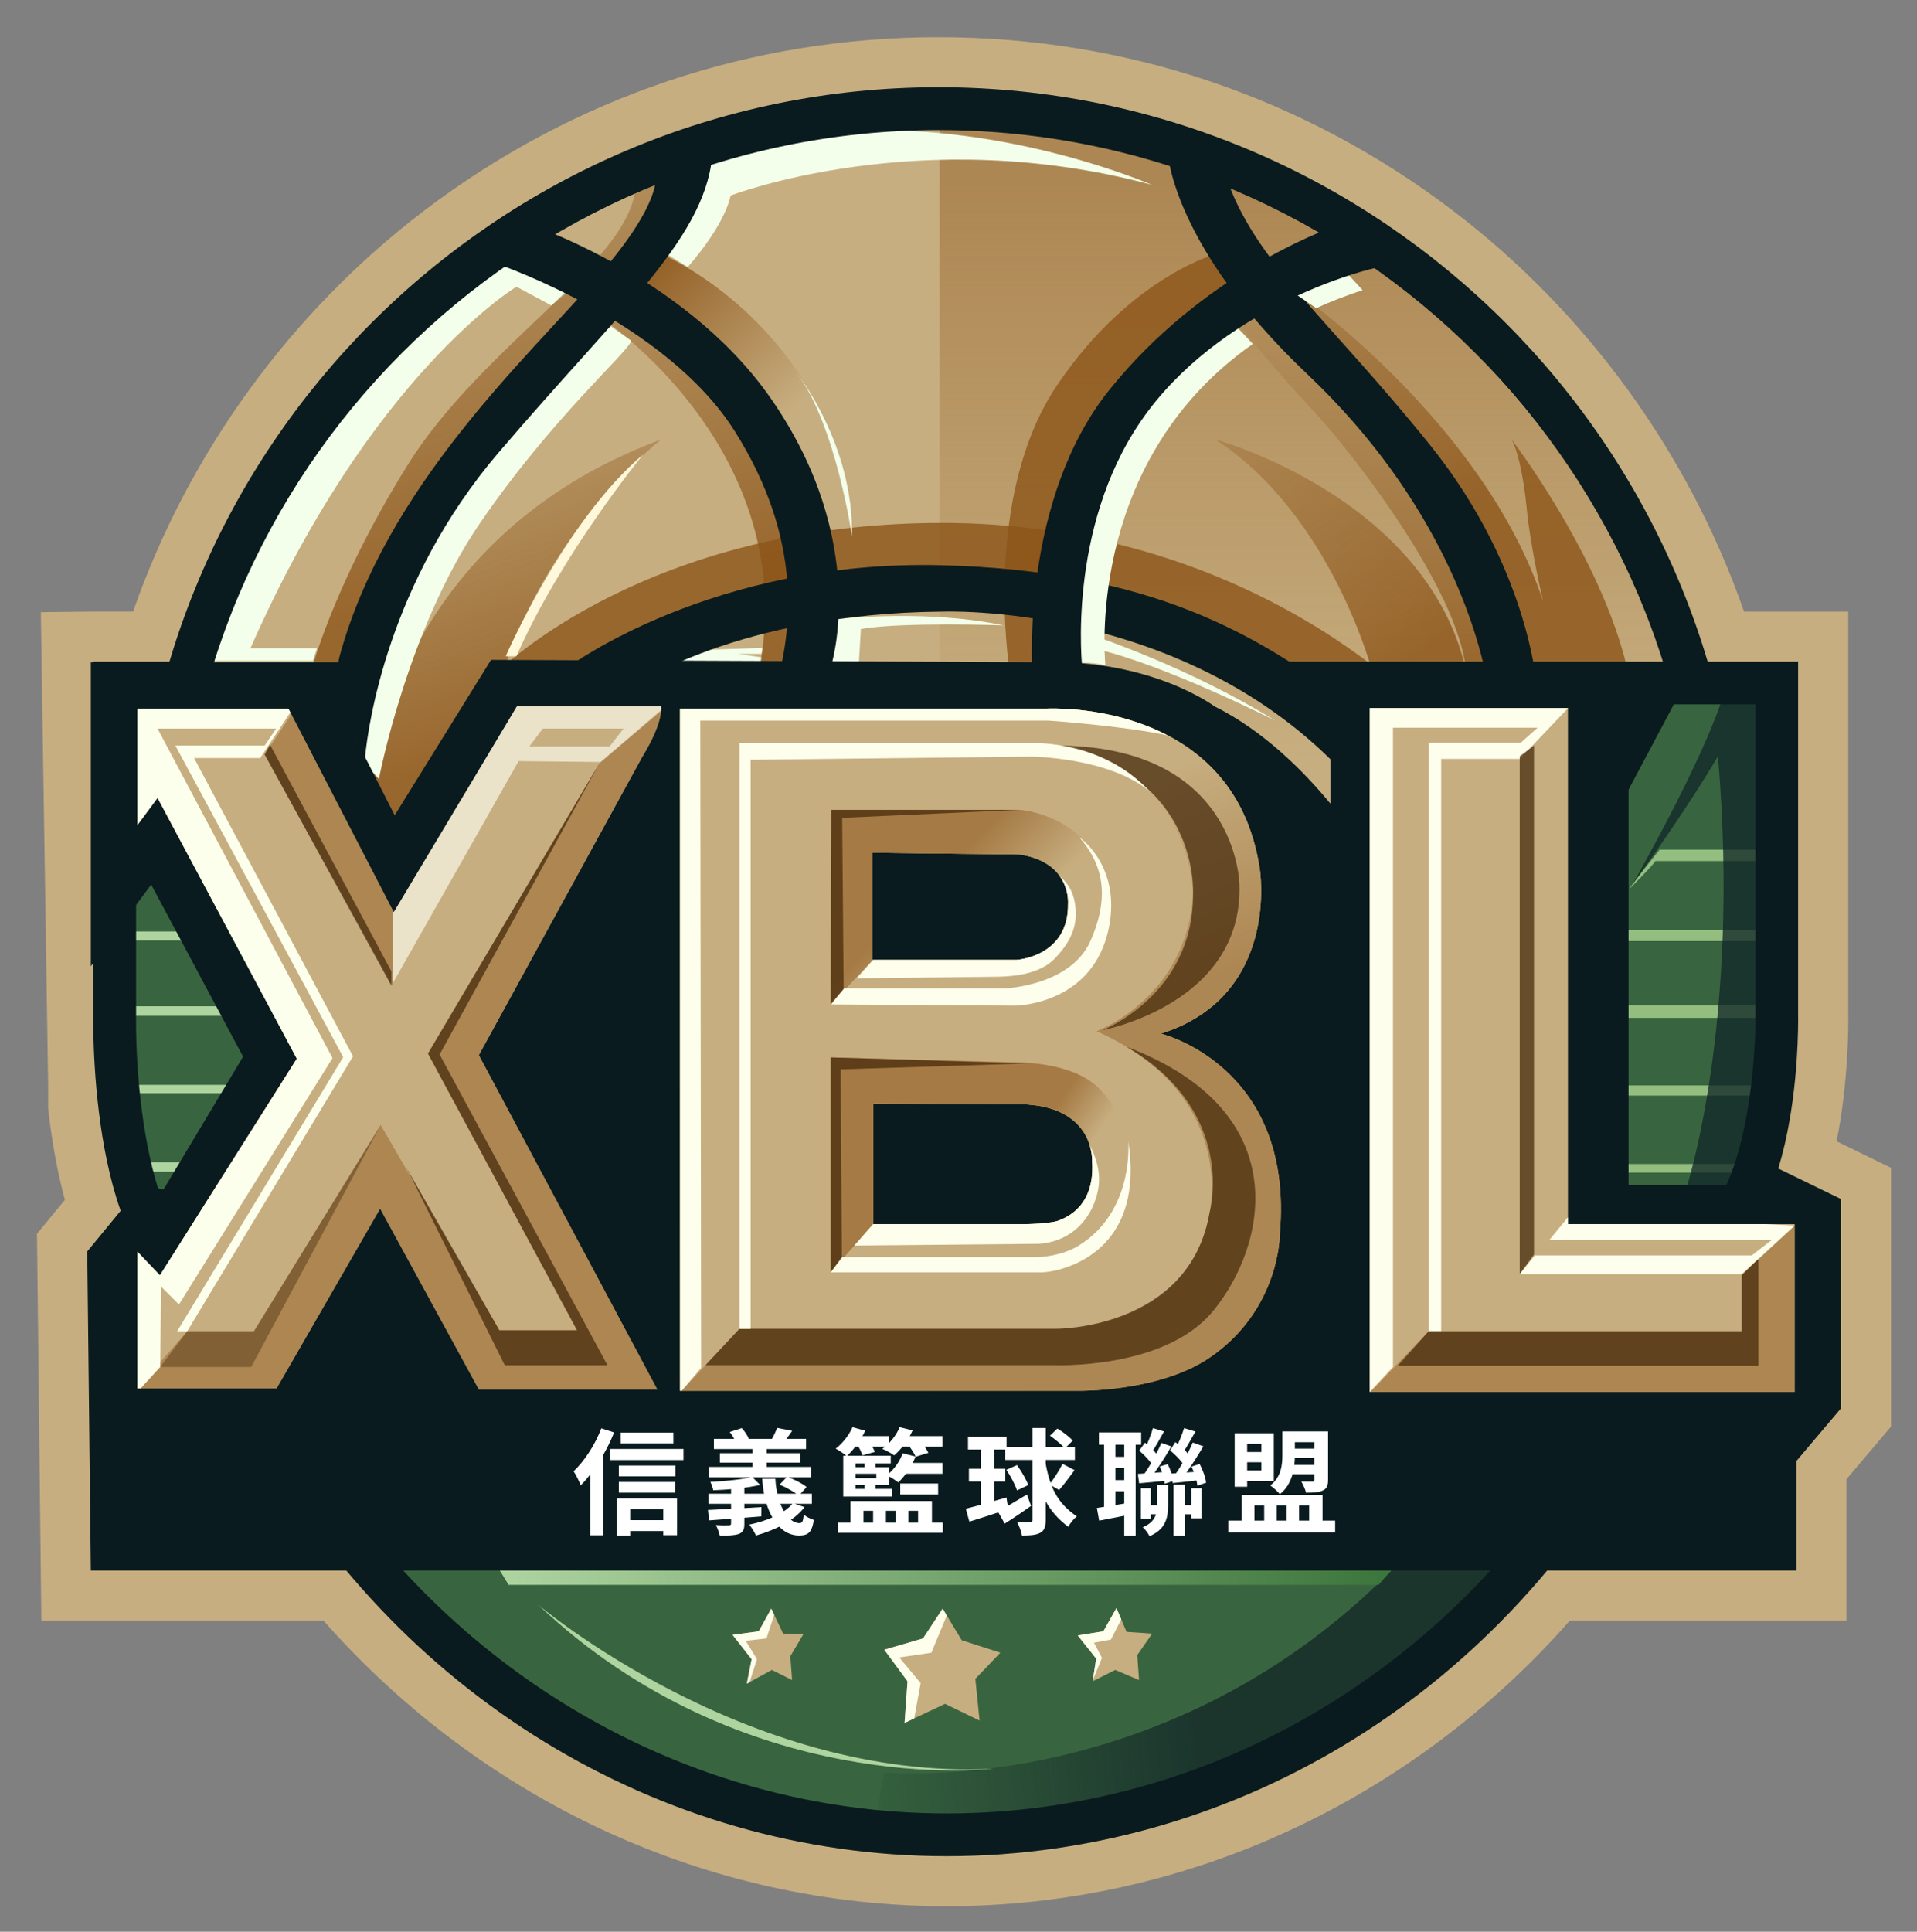
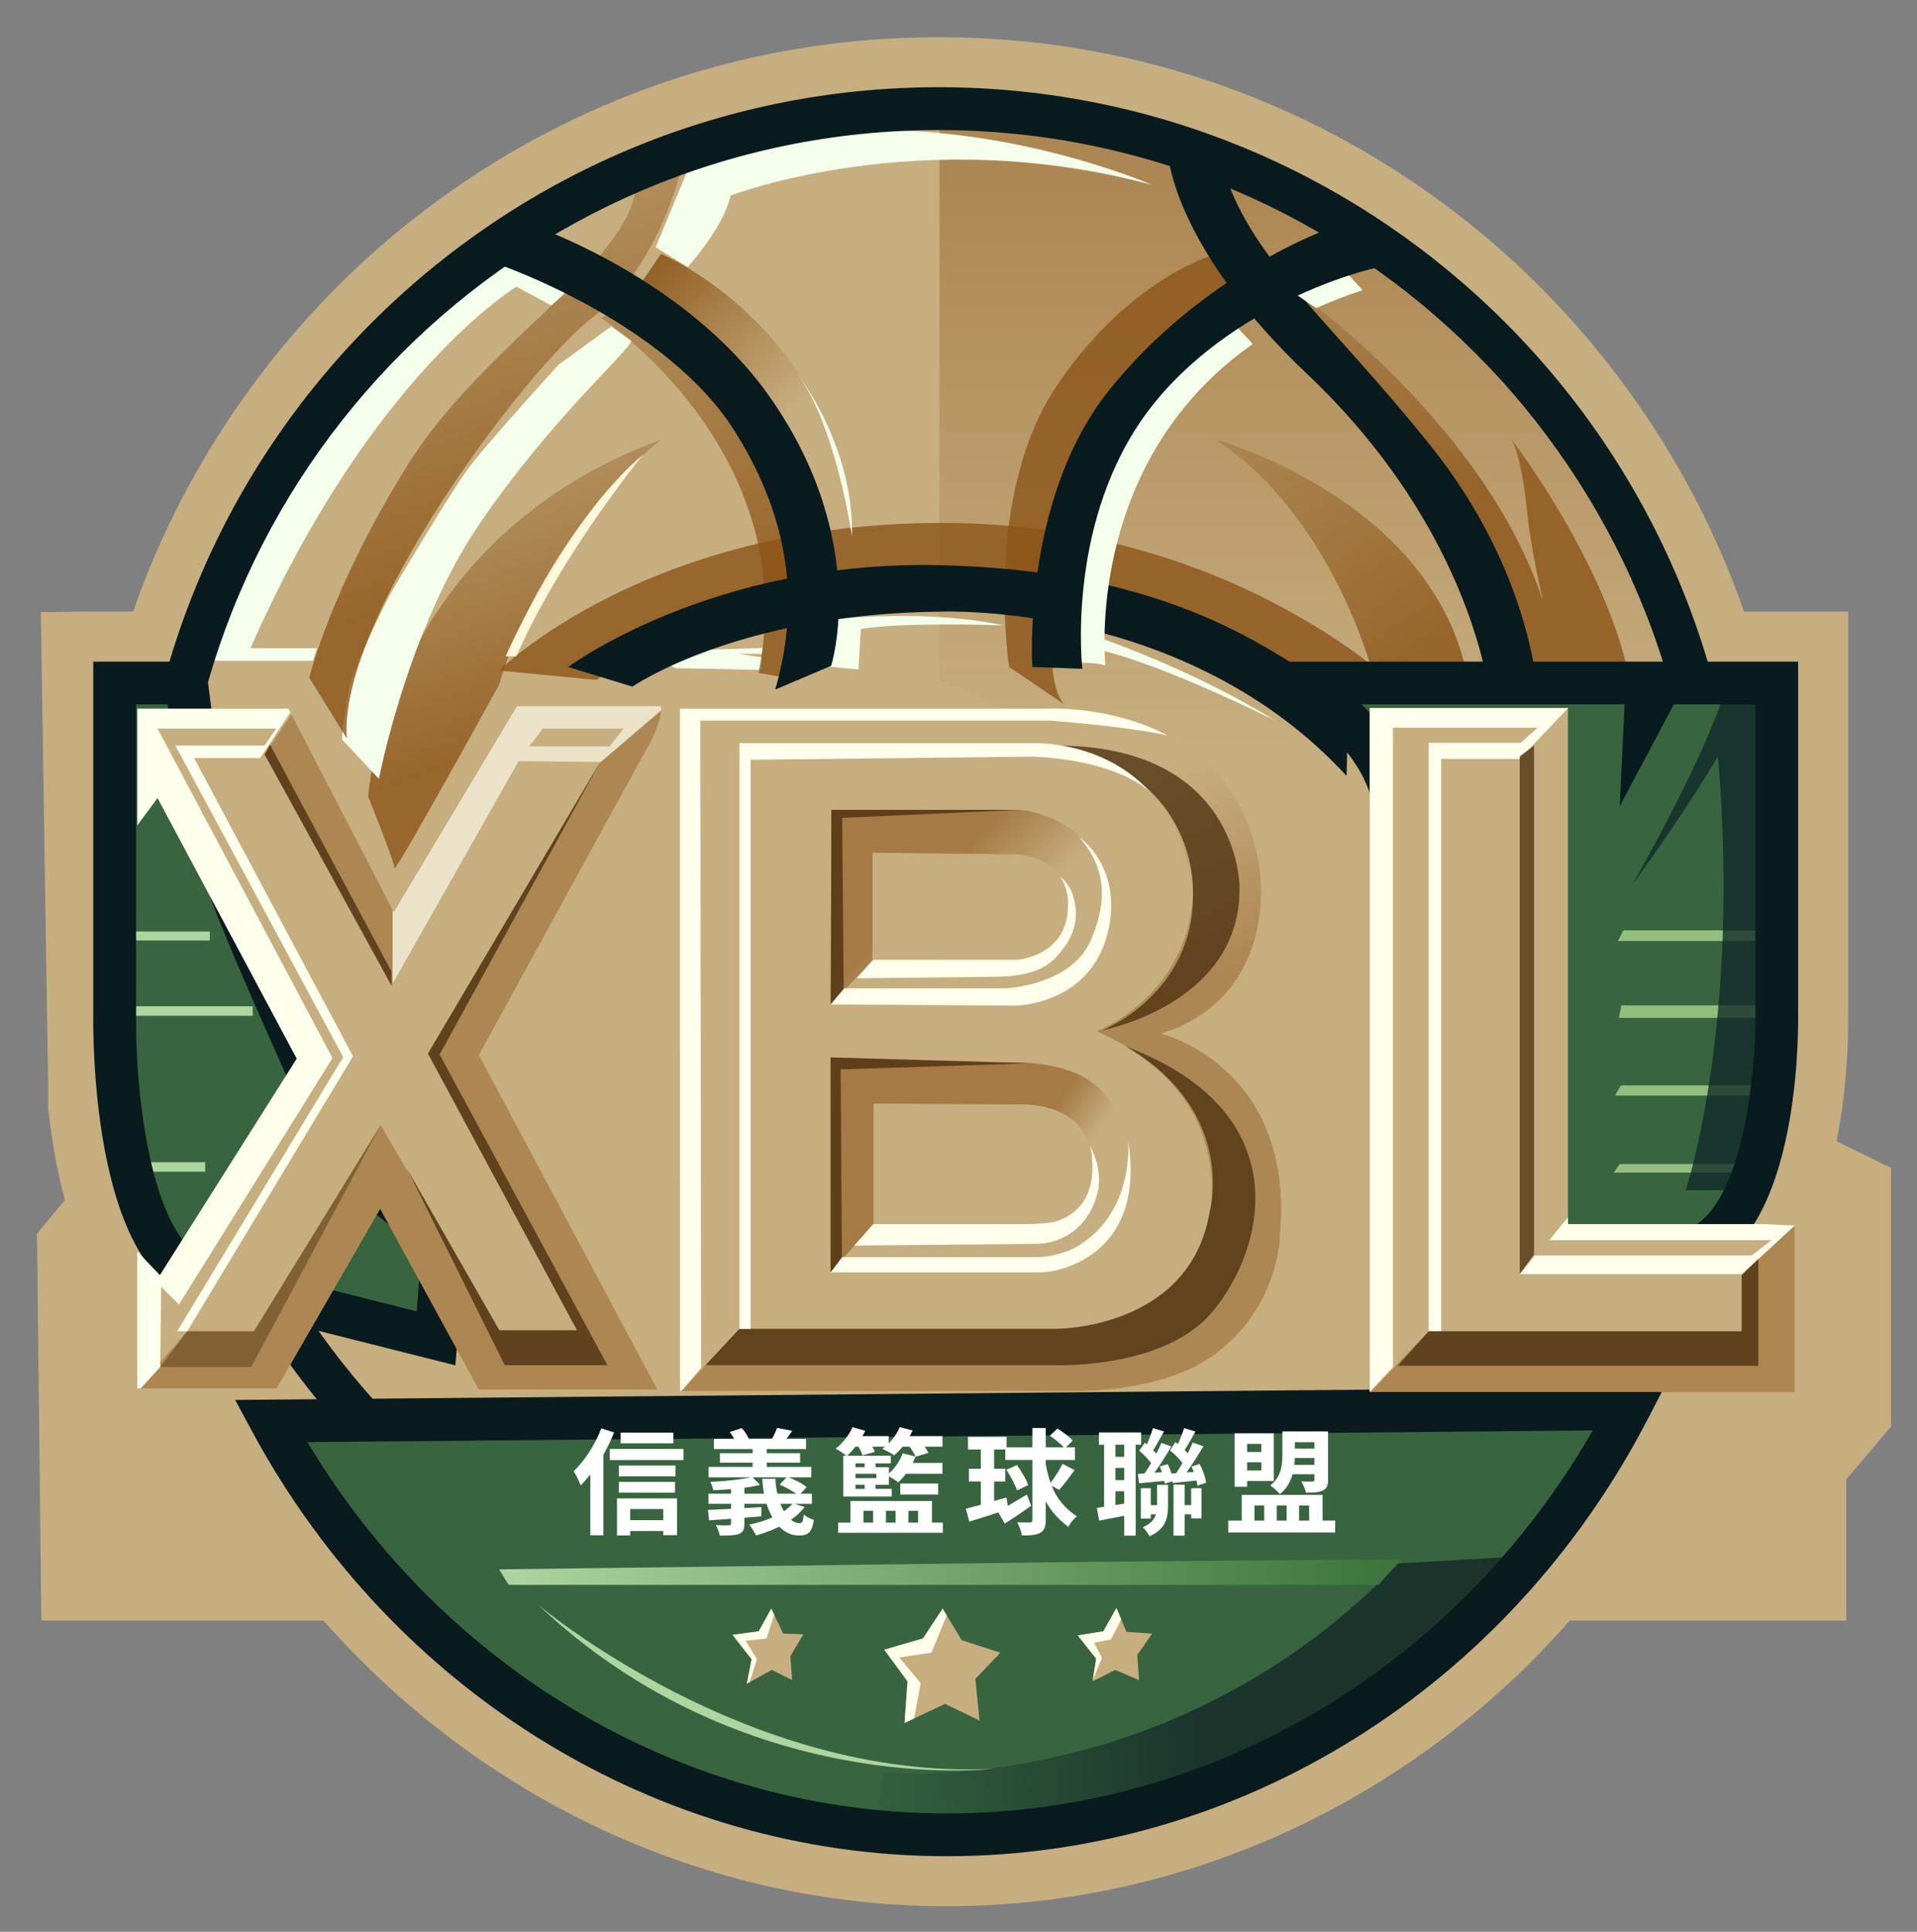
<svg xmlns="http://www.w3.org/2000/svg" width="268" height="270" viewBox="0 0 268 270" fill="none">
  <rect x="0" y="0" width="268" height="270" fill="#808080" stroke="none" />
  <path d="M256.759 159.518C258.406 151.222 258.416 143.464 258.386 141.587V85.49H243.82C236.122 63.386 221.786 43.608 203.037 29.382C182.201 13.558 157.362 5.201 131.215 5.201C105.068 5.201 80.228 13.558 59.393 29.372C40.643 43.598 26.307 63.376 18.61 85.48H13.029L6.04 85.559H5.711L6.729 151.5V154.876C7.178 158.909 7.897 163.402 9.075 167.705L5.172 172.447L5.781 226.498H45.206C67.649 251.916 99.227 266.433 132.333 266.433C165.498 266.433 197.077 251.926 219.48 226.498H258.126V206.76L264.366 199.393V163.232L256.759 159.518Z" fill="#C7AE80" />
  <path d="M131.215 233.986C191.525 233.986 240.415 185.006 240.415 124.585C240.415 64.165 191.525 15.185 131.215 15.185C70.905 15.185 22.014 64.165 22.014 124.585C22.014 185.006 70.905 233.986 131.215 233.986Z" fill="#C7AE80" />
  <path d="M98.648 90.811L106.635 90.561L106.465 91.39H103.221L106.545 91.889L106.465 93.636L94.405 93.387L92.658 92.388" fill="#F3FFEB" />
  <path opacity="0.43" d="M131.344 95.054V15.185C131.344 15.185 161.295 10.862 190.248 34.483C219.2 58.105 230.182 82.075 231.51 86.728C232.838 91.39 234.505 95.713 234.505 95.713C234.505 95.713 193.902 103.031 192.903 103.031C191.905 103.031 186.913 124.995 186.913 124.995L155.295 105.357" fill="url(#paint0_linear_3007_460)" />
  <path d="M73.439 36.191L67.948 37.069C67.948 37.069 50.098 46.304 39.874 62.907C29.651 79.509 30.021 92.358 30.021 92.358H43.748L44.307 90.611H35.013C51.865 52.294 72.201 40.074 72.201 40.074L77.073 42.69L79.689 40.573L73.439 36.191Z" fill="#F3FFEB" />
  <path d="M115.031 86.738C115.031 86.738 128.339 84.911 140.32 87.406C140.32 87.406 126.343 86.907 120.352 87.906L120.023 93.566L114.702 93.067" fill="#F3FFEB" />
  <path d="M96.152 37.319C96.152 37.319 101.144 31.828 102.142 27.335C102.142 27.335 128.599 17.102 161.046 25.838C161.046 25.838 140.829 17.022 118.615 18.35L99.646 20.846L97.15 21.345L91.659 34.573L96.152 37.319Z" fill="#F3FFEB" />
  <path d="M92.408 35.482C92.408 35.482 125.684 49.129 119.694 92.718L115.371 94.385C115.371 94.385 112.705 63.436 103.72 55.449C94.734 47.462 88.075 41.811 88.075 41.811" fill="url(#paint1_linear_3007_460)" />
  <path opacity="0.79" d="M84.082 44.467C84.082 44.467 112.366 63.106 106.046 94.056L111.707 95.054C111.707 95.054 117.697 77.752 107.384 63.775C97.071 49.798 88.085 41.811 88.085 41.811" fill="url(#paint2_linear_3007_460)" />
  <path opacity="0.79" d="M92.408 61.439C92.408 61.439 76.105 74.088 69.775 95.713C69.775 95.713 55.13 122.339 55.13 121.341C55.13 120.342 51.466 111.357 51.466 111.357C51.466 111.357 53.802 75.746 92.408 61.439Z" fill="url(#paint3_linear_3007_460)" />
  <path d="M52.973 108.861C52.973 108.861 56.967 87.896 67.12 73.09C77.273 58.284 87.756 49.299 88.255 47.632L85.43 45.635L78.112 50.956C78.112 50.956 67.459 62.607 65.133 65.932C62.807 69.256 56.148 80.238 54.65 82.904C53.153 85.57 49.159 94.215 48.83 96.052C48.5 97.889 47.831 101.543 47.831 103.37" fill="#F3FFEB" />
  <path opacity="0.79" d="M43.239 94.724C43.239 94.724 46.234 82.245 56.967 65.023C67.699 47.801 88.914 36.32 88.914 25.338L95.403 23.092C95.403 23.092 92.159 37.319 82.924 44.307C73.689 51.296 47.233 86.488 48.48 103.211" fill="url(#paint4_linear_3007_460)" />
-   <path opacity="0.79" d="M173.026 45.056C173.026 45.056 176.271 49.549 183.259 57.036C190.248 64.524 204.973 84.242 204.973 94.725L209.466 94.225C209.466 94.225 210.714 84.741 200.231 68.767C189.748 52.793 180.763 47.302 179.266 44.557C177.768 41.811 177.019 40.314 177.019 40.314" fill="url(#paint5_linear_3007_460)" />
  <path d="M131.215 236.981C69.356 236.981 19.029 186.564 19.029 124.585C19.029 62.607 69.356 12.19 131.215 12.19C193.073 12.19 243.4 62.607 243.4 124.585C243.4 186.564 193.073 236.981 131.215 236.981ZM131.215 18.18C72.651 18.18 25.009 65.912 25.009 124.595C25.009 183.279 72.651 231.011 131.215 231.011C189.778 231.011 237.42 183.279 237.42 124.595C237.42 65.912 189.778 18.18 131.215 18.18Z" fill="#091B1E" />
  <path opacity="0.79" d="M191.905 94.055C191.905 94.055 186.244 72.092 169.941 61.439C169.941 61.439 199.223 69.426 204.884 93.387L189.908 94.385" fill="url(#paint6_linear_3007_460)" />
  <path opacity="0.79" d="M181.262 40.813C181.262 40.813 207.469 59.033 215.706 83.992C215.706 83.992 213.959 76.504 213.46 71.263C212.96 66.022 211.962 62.278 211.213 61.279C211.213 61.279 223.693 77.503 227.437 93.227L212.711 95.473C212.711 95.473 206.97 69.266 179.016 42.81" fill="url(#paint7_linear_3007_460)" />
  <path opacity="0.79" d="M141.078 93.227C141.078 93.227 137.335 69.266 147.817 53.792C158.3 38.317 170.53 35.322 170.53 35.322L175.771 41.562C175.771 41.562 156.054 51.795 150.064 73.26C144.074 94.725 148.816 98.468 148.816 98.468" fill="url(#paint8_linear_3007_460)" />
  <path opacity="0.79" d="M69.775 93.726C69.775 93.726 90.412 73.09 131.674 73.09C172.936 73.09 196.567 97.051 196.567 97.051L189.908 105.367C189.908 105.367 169.611 82.405 134.329 81.736C99.057 81.067 83.413 95.044 83.413 95.044" fill="url(#paint9_linear_3007_460)" />
  <path d="M248.402 141.647V95.473H181.761C181.761 95.473 192.244 101.463 194.74 111.197C197.236 120.931 202.727 177.339 202.727 177.339L203.476 187.073L235.174 175.093C248.901 172.846 248.402 141.647 248.402 141.647Z" fill="#38653F" />
-   <path d="M245.906 118.765H232.009C232.009 118.765 228.265 123.427 227.766 124.256C227.766 124.256 229.683 122.429 231.181 120.682L231.43 120.352H247.574L245.906 118.765Z" fill="#94BE80" />
  <path d="M226.688 140.519L226.308 142.266H246.525V140.519H226.688Z" fill="#94BE80" />
  <path d="M226.937 130.036L226.189 131.534H247.025V130.036H226.937Z" fill="#94BE80" />
  <path d="M226.438 162.693H244.738L243.53 163.901H225.6" fill="#94BE80" />
  <path d="M226.598 151.711L225.769 153.129H246.316V151.711H226.598Z" fill="#94BE80" />
  <path opacity="0.78" d="M228.185 123.677C228.185 123.677 237.919 106.705 240.914 97.22L246.905 96.222L247.404 151.381L243.161 166.357H235.673C235.673 166.357 243.41 143.145 240.166 105.706C240.166 105.706 236.172 112.695 228.185 123.677Z" fill="#132828" />
  <path d="M200.79 191.276L199.732 177.558C199.682 177.059 194.241 121.331 191.825 111.936C189.668 103.53 180.354 98.119 180.264 98.069L170.48 92.478H251.377V141.647C251.427 145.032 251.457 175.053 235.952 177.988L200.79 191.276ZM190.357 98.458C193.312 101.413 196.358 105.467 197.635 110.449C200.161 120.292 205.483 174.733 205.702 177.039L206.151 182.85L234.395 172.177L234.685 172.127C243.79 170.64 245.517 149.105 245.407 141.677V98.448H190.357V98.458Z" fill="#091B1E" />
  <path d="M45.825 156.174C41.512 146.09 36.8 136.186 32.796 125.963C28.843 115.9 27.405 106.186 26.067 95.463H16.034V141.637C16.034 141.637 15.535 176.83 29.262 179.076L60.96 187.063L61.709 177.329C61.709 177.329 61.868 175.662 62.158 172.846C55.13 168.763 48.73 162.952 45.825 156.174Z" fill="#38653F" />
  <path d="M29.342 130.196H17.032V131.454H29.342V130.196Z" fill="#AED4A0" />
  <path d="M35.332 140.649H17.531V141.977H35.332V140.649Z" fill="#AED4A0" />
-   <path d="M33.505 151.631H18.36V152.799H33.505V151.631Z" fill="#AED4A0" />
  <path d="M28.683 162.443H19.528V163.771H28.683V162.443Z" fill="#AED4A0" />
  <path d="M63.666 190.837L28.643 182.011C12.959 179.256 12.989 145.451 13.039 141.598V92.478H28.713L29.042 95.104C30.35 105.597 31.738 115.081 35.582 124.875C38.127 131.354 41.013 137.844 43.808 144.123C45.386 147.678 47.023 151.351 48.59 155.005C50.976 160.576 56.328 165.997 63.675 170.27L65.343 171.239L65.153 173.156C64.874 175.961 64.714 177.628 64.714 177.628L63.666 190.837ZM19.029 98.458V141.637C18.859 154.287 21.615 174.793 29.751 176.121L30.001 176.171L58.254 183.289L58.734 177.099C58.734 177.049 58.834 176.101 58.993 174.424C51.386 169.651 45.775 163.631 43.079 157.342C41.532 153.728 39.904 150.074 38.337 146.539C35.522 140.2 32.606 133.651 30.011 127.041C26.247 117.447 24.709 108.322 23.432 98.448H19.029V98.458Z" fill="#091B1E" />
  <path d="M37.858 198.624C56.487 233.157 91.819 256.459 132.333 256.459C173.525 256.459 209.356 232.378 227.726 196.897L37.858 198.624Z" fill="#38653F" />
  <path opacity="0.78" d="M123.607 247.723C123.607 247.723 163.542 251.717 195.489 218.521L212.461 217.523L209.716 221.516C209.716 221.516 170.281 266.692 122.11 255.96" fill="url(#paint10_linear_3007_460)" />
  <path d="M69.775 219.35L71.103 221.516H192.734C192.734 221.516 195.559 218.192 196.058 218.022C196.557 217.852 147.967 218.351 147.967 218.351" fill="url(#paint11_linear_3007_460)" />
  <path d="M132.343 259.444C92.209 259.444 55 236.681 35.232 200.042L32.876 195.669L232.688 193.852L230.402 198.264C210.854 236.002 173.275 259.444 132.343 259.444ZM42.979 201.569C62.228 233.706 96.032 253.464 132.343 253.464C169.422 253.464 203.596 233.077 222.674 199.932L42.979 201.569Z" fill="#091B1E" />
-   <path d="M247.813 162.943L247.144 165.608H227.676V93.477H185.995V112.326C182.151 107.663 176.59 102.122 169.771 98.718C169.771 98.718 161.155 92.229 146.16 92.558L68.647 92.229L55.179 113.953L51.036 105.816C51.465 101.434 54.221 81.386 69.686 63.276C87.157 42.81 99.137 32.826 99.636 20.846L91.65 24.34C91.65 24.34 92.838 28.054 83.663 38.567C73.429 50.297 53.961 68.018 47.472 91.729L47.292 92.558H44.297H12.699V135.048L21.135 123.637L33.984 147.688L22.852 166.267L19.857 165.598L12.2 174.913L12.699 219.51H251.138V204.205L257.377 196.837V167.595L247.813 162.943ZM49.718 103.211L49.708 103.141L49.758 103.29L49.718 103.211Z" fill="#091B1E" />
  <path d="M19.189 115.351V99.047H40.324L55.05 127.501L72.271 98.718H92.408C92.408 98.718 92.907 100.715 89.743 105.876L66.95 147.478L91.909 194.231H66.95L53.143 168.943L38.666 194.071H19.198V174.933L22.363 178.257L41.502 147.977L22.034 111.537L19.189 115.351Z" fill="#C7AE80" />
  <path d="M162.294 144.473C179.096 139.152 176.101 121.341 176.101 121.341C172.437 97.55 146.32 99.047 146.32 99.047H95.064V194.391H150.802C150.802 194.391 161.974 194.571 169.023 189.818C179.006 183.079 178.926 172.427 178.926 172.427C180.923 148.965 162.294 144.473 162.294 144.473ZM121.98 119.184L142.576 119.434C149.814 120.552 149.315 126.303 149.315 126.303C149.435 133.79 142.077 134.17 142.077 134.17H121.98V119.184ZM148.307 170.47C147.178 171.089 143.195 171.099 143.195 171.099H122.1V154.247L143.564 154.367C153.049 154.986 152.669 162.234 152.669 162.234C153.049 167.425 150.463 169.582 148.307 170.47Z" fill="url(#paint12_linear_3007_460)" />
  <path d="M162.294 144.473C179.096 139.152 176.101 121.341 176.101 121.341C172.437 97.55 146.32 99.047 146.32 99.047H95.064V194.391H150.802C150.802 194.391 161.974 194.571 169.023 189.818C179.006 183.079 178.926 172.427 178.926 172.427C180.923 148.965 162.294 144.473 162.294 144.473ZM121.98 119.184L142.576 119.434C149.814 120.552 149.315 126.303 149.315 126.303C149.435 133.79 142.077 134.17 142.077 134.17H121.98V119.184ZM148.307 170.47C147.178 171.089 143.195 171.099 143.195 171.099H122.1V154.247L143.564 154.367C153.049 154.986 152.669 162.234 152.669 162.234C153.049 167.425 150.463 169.582 148.307 170.47Z" fill="#C7AE80" />
  <path d="M219.2 171.099V98.968H191.496V194.561H250.898V171.099H219.2Z" fill="#C7AE80" />
  <path opacity="0.43" d="M54.88 127.501V127.181L40.743 99.856L36.999 105.457L54.88 137.774V127.501Z" fill="#8B5317" />
  <path d="M69.775 36.979C69.775 36.979 93.067 44.966 102.721 60.271C112.375 75.576 110.708 88.225 108.382 96.382L116.199 93.057C116.199 93.057 121.74 75.716 107.713 55.619C95.403 37.978 72.601 30.829 72.601 30.829" fill="#091B1E" />
  <path opacity="0.43" d="M53.133 168.933L66.94 194.221H91.899L66.94 147.468L89.733 105.866C91.849 102.412 92.328 100.375 92.408 99.407L83.782 106.695L59.822 147.248L80.668 185.935H69.815L53.223 157.242L35.502 186.074H26.187L19.198 194.061H38.666L53.133 168.933Z" fill="#8B5317" />
-   <path opacity="0.43" d="M162.293 144.473C179.096 139.152 176.101 121.341 176.101 121.341C176.001 120.672 175.871 120.033 175.731 119.414C175.691 119.234 175.652 119.055 175.612 118.875C175.502 118.406 175.382 117.946 175.242 117.497C175.192 117.347 175.152 117.188 175.112 117.038C174.943 116.479 174.753 115.93 174.553 115.41C174.503 115.271 174.434 115.131 174.384 114.991C174.224 114.602 174.064 114.222 173.894 113.853C173.805 113.673 173.725 113.484 173.635 113.304C173.465 112.955 173.285 112.625 173.106 112.296C173.026 112.156 172.956 112.006 172.866 111.866C172.626 111.457 172.377 111.058 172.117 110.668C171.988 110.469 171.848 110.279 171.708 110.079C171.558 109.87 171.408 109.67 171.259 109.47C171.099 109.261 170.949 109.061 170.79 108.861C170.66 108.702 170.53 108.552 170.4 108.402C170.061 108.003 169.701 107.623 169.342 107.264C169.252 107.174 169.162 107.074 169.072 106.984C168.843 106.755 168.603 106.545 168.363 106.325C168.294 106.266 168.234 106.206 168.164 106.146C167.345 105.437 166.497 104.788 165.628 104.209C165.628 104.209 165.618 104.209 165.618 104.199C157.501 102.432 149.055 104.448 149.055 104.448C166.527 107.943 166.776 124.835 166.776 124.835C166.027 139.481 153.298 144.133 153.298 144.133C173.016 152.869 169.102 169.422 169.102 169.422C166.437 185.475 148.806 185.725 148.806 185.725H103.38L95.293 194.381H150.802C150.802 194.381 161.974 194.561 169.022 189.808C179.006 183.069 178.926 172.417 178.926 172.417C180.923 148.965 162.293 144.473 162.293 144.473Z" fill="url(#paint13_linear_3007_460)" />
+   <path opacity="0.43" d="M162.293 144.473C179.096 139.152 176.101 121.341 176.101 121.341C176.001 120.672 175.871 120.033 175.731 119.414C175.691 119.234 175.652 119.055 175.612 118.875C175.502 118.406 175.382 117.946 175.242 117.497C175.192 117.347 175.152 117.188 175.112 117.038C174.943 116.479 174.753 115.93 174.553 115.41C174.503 115.271 174.434 115.131 174.384 114.991C174.224 114.602 174.064 114.222 173.894 113.853C173.805 113.673 173.725 113.484 173.635 113.304C173.465 112.955 173.285 112.625 173.106 112.296C173.026 112.156 172.956 112.006 172.866 111.866C172.626 111.457 172.377 111.058 172.117 110.668C171.988 110.469 171.848 110.279 171.708 110.079C171.558 109.87 171.408 109.67 171.259 109.47C171.099 109.261 170.949 109.061 170.79 108.861C170.66 108.702 170.53 108.552 170.4 108.402C170.061 108.003 169.701 107.623 169.342 107.264C169.252 107.174 169.162 107.074 169.072 106.984C168.843 106.755 168.603 106.545 168.363 106.325C168.294 106.266 168.234 106.206 168.164 106.146C167.345 105.437 166.497 104.788 165.628 104.209C165.628 104.209 165.618 104.209 165.618 104.199C157.501 102.432 149.055 104.448 149.055 104.448C166.527 107.943 166.776 124.835 166.776 124.835C166.027 139.481 153.298 144.133 153.298 144.133C173.016 152.869 169.102 169.422 169.102 169.422C166.437 185.475 148.806 185.725 148.806 185.725H103.38L95.293 194.381H150.802C150.802 194.381 161.974 194.561 169.022 189.808C179.006 183.069 178.926 172.417 178.926 172.417C180.923 148.965 162.293 144.473 162.293 144.473" fill="url(#paint13_linear_3007_460)" />
  <path d="M188.501 98.219C175.772 88.734 161.046 79.749 131.594 79C99.607 78.192 79.43 93.227 79.43 93.227L88.415 95.972C88.415 95.972 103.141 85.739 131.594 85.49C131.594 85.49 165.788 83.992 188.251 108.452" fill="#091B1E" />
  <g opacity="0.73">
    <path opacity="0.56" d="M53.223 157.242L35.502 186.074H26.177L22.403 191.066H35.122L53.223 157.242Z" fill="#45290B" />
  </g>
  <path opacity="0.73" d="M56.837 163.232L69.815 185.945H80.677L59.832 147.258L83.792 106.705L61.459 147.388L84.921 190.817H70.564L56.837 163.232Z" fill="#45290B" />
  <path opacity="0.73" d="M36.999 105.457L54.72 137.774V135.777L37.748 104.079L36.999 105.457Z" fill="#45290B" />
  <path opacity="0.73" d="M147.318 104.209C167.785 108.033 166.786 124.845 166.786 124.845C166.956 138.992 154.137 143.984 154.137 143.984C154.137 143.984 173.775 140.32 173.275 123.687C173.275 123.677 173.106 104.039 147.318 104.209Z" fill="#45290B" />
  <path opacity="0.73" d="M157.462 146.3C173.106 155.455 169.112 169.432 169.112 169.432C166.287 185.905 147.478 185.735 147.478 185.735H103.38L98.638 190.807H147.308C147.308 190.807 162.713 191.496 169.522 183.319C177.019 174.344 181.512 155.375 157.462 146.3Z" fill="#45290B" />
  <path d="M40.593 99.567L40.324 99.047H19.189V115.351L22.024 111.527L41.492 147.967L22.353 178.247L19.189 174.923V194.061H19.668L22.403 191.066L22.523 179.835L25.019 182.331L46.484 147.887L22.024 101.833H38.617L36.999 104.209H24.52L47.981 147.757L24.769 186.074H26.177L49.349 147.638L27.135 105.956H36.37L40.593 99.567Z" fill="#FDFFED" />
  <path opacity="0.65" d="M72.271 98.718L55.05 127.501L54.88 127.181V137.484L72.501 106.385L83.962 106.505L92.428 99.237C92.448 98.878 92.408 98.708 92.408 98.708H72.271V98.718ZM85.23 104.329H73.999L75.875 101.833H87.167L85.23 104.329Z" fill="#FEFFF0" />
  <path d="M160.626 110.529C154.057 103.46 144.483 103.87 144.483 103.87H103.38V185.735H104.938V106.196L144.253 105.756C144.253 105.766 154.806 105.826 160.626 110.529Z" fill="#FEFEED" />
  <path d="M97.899 100.715H146.569C146.569 100.715 157.042 101.453 163.222 102.781C155.115 98.548 146.32 99.047 146.32 99.047H95.064V194.391H95.304L98.019 191.186L97.899 100.715Z" fill="#FEFEED" />
  <path opacity="0.57" d="M121.98 119.184L142.576 119.434C149.814 120.552 149.315 126.303 149.315 126.303C149.335 127.79 149.065 128.978 148.616 129.957C149.904 130.416 151.162 130.955 152.39 131.564C154.596 128.11 154.676 123.058 154.676 123.058C152.06 113.823 142.576 113.194 142.576 113.194H116.199V140.399L122.02 134.16H121.98V119.184Z" fill="url(#paint14_linear_3007_460)" />
  <path d="M150.892 117.018C150.892 117.018 156.693 120.971 155.055 129.497C152.939 140.519 141.907 140.559 141.907 140.559L116.199 140.389L117.986 138.143H140.579C140.579 138.143 149.684 137.764 152.44 131.534C155.195 125.304 154.217 120.842 150.892 117.018Z" fill="#FEFEED" />
  <path d="M147.648 133.78C149.155 132.123 151.062 129.637 150.184 125.793C149.824 124.226 149.115 123.328 148.147 122.449C149.475 124.316 149.315 126.293 149.315 126.293C149.435 133.78 142.077 134.16 142.077 134.16H122.07L119.783 136.736L138.832 136.526C143.075 136.526 145.901 135.697 147.648 133.78Z" fill="#FEFEED" />
  <path opacity="0.57" d="M157.302 166.437C158.969 162.274 157.472 155.784 153.478 151.961C149.485 148.137 141.168 148.466 141.168 148.466L116.129 147.797V177.828L122.12 171.089V154.247L143.584 154.367C153.069 154.986 152.689 162.234 152.689 162.234C152.889 165.079 152.2 167.006 151.192 168.324C154.277 168.284 156.753 167.795 157.302 166.437Z" fill="url(#paint15_linear_3007_460)" />
  <path d="M152.36 160.097C152.729 161.305 152.679 162.234 152.679 162.234C153.049 167.425 150.463 169.582 148.306 170.47C147.178 171.089 143.195 171.099 143.195 171.099H122.099V171.059L119.434 174.094L145.311 173.845C150.183 173.465 152.919 169.851 153.548 166.107C153.957 163.661 153.049 161.395 152.36 160.097Z" fill="#FEFEED" />
  <path d="M150.812 174.094C158.68 169.222 157.721 159.448 157.721 159.448C159.698 172.038 152.629 176.151 148.257 177.399C146.39 177.938 145.072 177.838 145.072 177.838H116.119L117.697 175.722H145.072C145.072 175.712 148.317 175.652 150.812 174.094Z" fill="#FEFEED" />
  <path d="M194.74 101.713H214.957L212.581 103.83H199.732V186.075H201.479V106.076H212.461L219.2 98.998V98.968H191.496V194.561L194.74 191.066V101.713Z" fill="#FEFEED" />
  <path opacity="0.73" d="M212.461 105.706V178.088L214.458 175.342V104.209L212.461 105.706Z" fill="#45290B" />
  <path opacity="0.43" d="M250.898 194.561V171.299L243.49 178.247V186.075H199.732L191.595 194.561H250.898Z" fill="#8B5317" />
  <g opacity="0.73">
    <path d="M245.816 175.921L243.49 178.247V186.074H199.732L195.409 190.897H245.816V175.921Z" fill="#45290B" />
  </g>
  <path d="M219.2 171.099V170.141L216.574 173.345H247.653L244.908 175.462H214.578L212.461 178.088H243.49L250.898 171.299L246.815 171.099H219.2Z" fill="#FEFEED" />
  <path opacity="0.73" d="M142.576 113.194H116.239L116.119 140.31L117.946 138.233L117.737 114.312L142.576 113.194Z" fill="#45290B" />
  <path opacity="0.73" d="M116.119 147.797V177.838L117.697 175.751L117.527 149.465L143.654 148.636L116.119 147.797Z" fill="#45290B" />
  <path d="M70.694 91.729C70.694 91.729 78.93 72.761 89.912 63.526C89.912 63.526 78.431 77.503 72.191 91.729" fill="#FFF8DB" />
  <path d="M119.114 75.007C119.114 75.007 116.868 59.362 111.377 52.124C111.377 52.124 119.364 62.108 119.114 75.007Z" fill="#F3FFEB" />
  <path d="M163.292 21.595C163.292 21.595 164.041 34.573 182.76 52.294C201.479 70.015 206.97 88.734 208.218 96.971H214.957C214.957 96.971 214.208 79.999 199.982 62.278C185.755 44.557 175.272 36.57 171.279 24.34" fill="#091B1E" />
  <path d="M175.142 48.081C173.785 46.633 172.307 45.046 171.049 43.698C164.839 47.512 158.36 53.492 154.556 62.777C147.697 79.539 148.686 89.024 149.544 92.578C150.383 92.608 151.222 92.648 152.06 92.658C152.959 92.668 153.777 92.798 154.536 93.017C154.297 90.392 152.51 63.915 175.142 48.081Z" fill="#F3FFEB" />
  <path d="M184.008 43.069C186.034 42.151 188.191 41.312 190.497 40.553L187.502 37.309C187.502 37.309 183.938 37.838 179.046 39.735C180.384 40.613 182.241 41.841 184.008 43.069Z" fill="#F3FFEB" />
  <path d="M185.505 32.077C185.505 32.077 168.034 38.317 155.055 54.541C142.795 69.865 144.323 93.227 144.323 93.227L151.312 93.477C151.312 93.477 149.065 74.009 159.548 58.783C170.031 43.559 190.497 36.82 197.735 36.57" fill="#091B1E" />
  <path d="M178.267 100.715C178.267 100.715 162.793 92.897 153.308 90.731L153.478 89.064C153.468 89.064 166.447 93.387 178.267 100.715Z" fill="#F3FFEB" />
  <path d="M227.187 96.971L226.438 112.695L234.924 96.721L227.187 96.971Z" fill="#091B1E" />
  <path d="M75.186 224.262C75.186 224.262 104.389 248.971 138.832 247.224C138.832 247.224 103.889 251.467 75.186 224.262Z" fill="#AED4A0" />
  <path d="M102.412 228.505L106.076 228.006L107.823 224.841L109.49 228.335L112.316 228.415L110.489 231.5L110.738 234.824L107.903 233.407L104.409 235.324L105.077 231.909L102.412 228.505Z" fill="#C7AE80" />
  <path d="M123.627 230.581L126.872 234.994L126.462 240.815L132.113 238.149L136.945 240.485L136.356 234.655L139.85 231.001L134.449 229.254L131.784 224.841L129.038 229.004L123.627 230.581Z" fill="#C7AE80" />
  <path d="M150.673 228.585L153.248 231.829L152.749 234.994L155.914 233.407L159.239 234.824L158.989 231.33L161.066 228.335L157.491 228.086L156.074 224.761L154.247 228.006L150.673 228.585Z" fill="#C7AE80" />
  <path d="M108.232 225.709L107.823 224.841L106.076 228.006L102.412 228.505L105.077 231.909L104.409 235.324L104.788 235.124L105.826 231.909L104.249 229.333L107.154 229.004L108.232 225.709Z" fill="#FEFEED" />
  <path d="M132.363 225.799L131.784 224.841L129.038 229.004L123.627 230.581L126.872 234.994L126.462 240.815L127.81 240.176L128.709 235.244L125.714 231.66L130.206 231.001L132.363 225.799Z" fill="#FEFEED" />
  <path d="M152.769 234.864L154.057 231.72L152.939 229.603L155.305 229.164L156.753 226.338L156.094 224.791L156.044 224.821L154.247 228.006L150.673 228.585L153.248 231.829L152.769 234.864Z" fill="#FEFEED" />
  <path d="M180.16 200.073H184.496V201.577H180.16V200.073ZM180.176 202.473H184.512V203.785H180.176V202.473ZM180.032 204.745H184.512V206.057H180.032V204.745ZM179.28 200.073H181.024V203.353C181.024 205.145 180.704 207.449 178.928 208.841C178.672 208.505 177.968 207.865 177.584 207.625C179.136 206.425 179.28 204.729 179.28 203.321V200.073ZM183.76 200.073H185.664V206.825C185.664 207.641 185.488 208.073 184.928 208.329C184.368 208.601 183.6 208.633 182.592 208.633C182.48 208.153 182.16 207.465 181.92 207.065C182.544 207.097 183.264 207.081 183.472 207.081C183.696 207.065 183.76 207.017 183.76 206.809V200.073ZM173.456 202.953H176.928V204.377H173.456V202.953ZM172.608 200.329H174.352V207.801H172.608V200.329ZM173.456 200.329H178.08V207.001H173.456V205.529H176.336V201.817H173.456V200.329ZM171.712 212.537H186.656V214.201H171.712V212.537ZM173.6 208.937H184.896V213.385H183.024V210.425H181.616V213.385H179.872V210.425H178.496V213.385H176.736V210.425H175.376V213.385H173.6V208.937Z" fill="white" />
  <path d="M153.632 200.217H159.536V201.929H153.632V200.217ZM155.36 203.625H158.176V205.177H155.36V203.625ZM160 210.377H162.4V211.657H160V210.377ZM165.008 210.377H167.44V211.657H165.008V210.377ZM155.36 206.873H158.176V208.441H155.36V206.873ZM154.352 201.129H155.936V211.161H154.352V201.129ZM157.168 201.113H158.768V214.633H157.168V201.113ZM164.064 207.513H165.616V214.633H164.064V207.513ZM159.488 208.009H160.88V212.249H159.488V208.009ZM166.528 208.009H167.968V212.217H166.528V208.009ZM153.344 210.761C154.544 210.601 156.256 210.313 157.936 210.025L158.08 211.673C156.56 211.977 154.976 212.297 153.664 212.537L153.344 210.761ZM161.76 207.529H163.296V210.377C163.296 212.169 162.96 213.753 160.704 214.713C160.528 214.345 160.08 213.721 159.76 213.465C161.52 212.713 161.76 211.593 161.76 210.345V207.529ZM159.072 206.009C160.128 205.945 161.584 205.833 163.104 205.721L163.12 206.953C161.744 207.081 160.384 207.225 159.248 207.321L159.072 206.009ZM159.264 202.761L160.064 201.641C160.784 202.233 161.648 203.049 162 203.657L161.184 204.889C160.832 204.265 160 203.369 159.264 202.761ZM162.128 204.969L163.248 204.649C163.632 205.385 163.952 206.361 164 207.001L162.816 207.385C162.784 206.745 162.496 205.737 162.128 204.969ZM161.184 199.609L162.736 200.073C162.16 201.081 161.52 202.265 161.024 202.985L160.016 202.585C160.432 201.769 160.928 200.489 161.184 199.609ZM162.368 201.673L163.76 202.169C162.864 203.689 161.696 205.545 160.768 206.665L159.792 206.249C160.704 205.033 161.76 203.081 162.368 201.673ZM163.712 205.961C164.784 205.897 166.24 205.785 167.744 205.673L167.776 206.873C166.416 207.033 165.072 207.177 163.952 207.289L163.712 205.961ZM163.568 202.729L164.32 201.561C165.104 202.137 165.984 202.953 166.352 203.577L165.536 204.857C165.184 204.217 164.336 203.321 163.568 202.729ZM166.576 204.985L167.712 204.617C168.16 205.449 168.544 206.537 168.608 207.241L167.392 207.657C167.328 206.953 166.992 205.849 166.576 204.985ZM165.536 199.609L167.12 200.089C166.544 201.113 165.904 202.281 165.392 203.017L164.304 202.585C164.752 201.769 165.264 200.505 165.536 199.609ZM166.752 201.625L168.24 202.153C167.328 203.657 166.176 205.513 165.232 206.649L164.224 206.185C165.12 204.985 166.16 203.017 166.752 201.625Z" fill="white" />
  <path d="M135.328 200.825H140.72V202.601H135.328V200.825ZM140.544 202.297H150.272V204.057H140.544V202.297ZM135.456 205.289H140.544V207.065H135.456V205.289ZM135.024 210.873C136.448 210.521 138.64 209.897 140.704 209.305L140.96 210.921C139.088 211.561 137.088 212.201 135.52 212.681L135.024 210.873ZM144.336 199.593H146.192V212.457C146.192 213.401 146 213.913 145.44 214.233C144.88 214.553 144.064 214.617 142.864 214.617C142.8 214.105 142.48 213.273 142.208 212.777C142.992 212.809 143.744 212.793 144 212.793C144.24 212.793 144.336 212.713 144.336 212.457V199.593ZM139.488 211.241C140.512 210.729 142.08 209.785 143.568 208.889L144.144 210.473C142.944 211.337 141.584 212.249 140.464 212.953L139.488 211.241ZM140.688 205.433L142.176 204.777C142.784 205.625 143.488 206.793 143.744 207.577L142.176 208.313C141.936 207.545 141.296 206.329 140.688 205.433ZM148.544 204.601L150.224 205.481C149.504 206.473 148.704 207.545 148.064 208.249L146.704 207.481C147.312 206.729 148.096 205.513 148.544 204.601ZM146.784 200.665L147.824 199.673C148.576 200.121 149.52 200.841 149.968 201.353L148.864 202.457C148.432 201.929 147.52 201.177 146.784 200.665ZM137.12 201.561H138.976V210.873L137.12 211.161V201.561ZM146.128 204.249C146.752 207.929 147.84 210.105 150.544 211.945C150.096 212.297 149.584 212.905 149.36 213.417C146.384 211.161 145.248 208.617 144.544 204.537L146.128 204.249Z" fill="white" />
  <path d="M117.888 208.104H124.672V209.176H117.888V208.104ZM117.168 212.824H131.808V214.232H117.168V212.824ZM125.856 207.352H131.152V208.888H125.856V207.352ZM126.192 203.128L128 203.576C127.456 204.984 126.512 206.328 125.584 207.192C125.2 206.888 124.416 206.408 123.968 206.2C124.944 205.464 125.776 204.312 126.192 203.128ZM117.888 203.464H124.528V204.536H119.6V208.712H117.888V203.464ZM118.944 205.064H124.272V207.528H118.944V206.6H122.512V205.992H118.944V205.064ZM120.88 203.8H122.4V205.528H120.88V203.8ZM120.88 206.968H122.4V208.712H120.88V206.968ZM126.464 204.472H131.76V205.992H125.696L126.464 204.472ZM118.896 209.8H130.288V213.336H128.352V211.16H126.992V213.336H125.2V211.16H123.856V213.336H122.064V211.16H120.72V213.336H118.896V209.8ZM119.2 200.728H124.24V202.2H119.2V200.728ZM125.616 200.728H131.76V202.2H125.616V200.728ZM119.184 199.48L120.96 199.976C120.336 201.32 119.312 202.664 118.384 203.528C118.032 203.208 117.264 202.712 116.832 202.472C117.792 201.752 118.688 200.6 119.184 199.48ZM125.776 199.48L127.584 199.928C126.992 201.288 125.968 202.6 125.008 203.416C124.624 203.128 123.808 202.696 123.344 202.504C124.384 201.784 125.296 200.632 125.776 199.48ZM119.776 201.8L121.408 201.352C121.744 201.832 122.144 202.488 122.304 202.936L120.576 203.416C120.448 202.984 120.096 202.296 119.776 201.8ZM126.88 201.832L128.576 201.336C129.04 201.848 129.552 202.568 129.792 203.064L128.016 203.608C127.808 203.128 127.312 202.376 126.88 201.832Z" fill="white" />
  <path d="M99.808 201.112H112.688V202.536H99.808V201.112ZM100.64 203.112H111.856V204.44H100.64V203.112ZM99.056 205.032H113.424V206.488H99.056V205.032ZM99.04 208.776H113.504V210.184H99.04V208.776ZM105.216 201.928H107.2V205.768H105.216V201.928ZM108.64 199.576L110.752 199.992C110.32 200.632 109.872 201.208 109.536 201.592L107.888 201.176C108.16 200.696 108.48 200.04 108.64 199.576ZM98.976 211.048C100.848 210.968 103.696 210.824 106.448 210.648L106.432 211.944C103.824 212.168 101.104 212.36 99.136 212.504L98.976 211.048ZM102.208 207.128H104.064V212.968C104.064 213.816 103.872 214.184 103.264 214.408C102.656 214.616 101.824 214.632 100.624 214.632C100.528 214.184 100.304 213.576 100.08 213.16C100.784 213.208 101.664 213.208 101.888 213.192C102.128 213.192 102.208 213.128 102.208 212.92V207.128ZM105.168 206.44L106.256 207.544C104.448 207.992 101.856 208.216 99.712 208.296C99.664 207.96 99.472 207.448 99.312 207.128C101.376 207.032 103.776 206.776 105.168 206.44ZM106.56 206.696H108.4C108.56 210.136 110.096 212.904 111.792 212.888C112.176 212.872 112.288 212.6 112.368 211.688C112.736 212.024 113.328 212.296 113.776 212.44C113.504 214.232 112.96 214.616 111.696 214.616C108.784 214.616 106.816 211.192 106.56 206.696ZM110.848 210.104L112.48 210.648C111.008 212.584 108.336 213.864 105.696 214.616C105.52 214.232 105.056 213.464 104.752 213.096C107.216 212.584 109.664 211.576 110.848 210.104ZM108.992 207.512L110.032 206.408C110.976 206.744 112.16 207.336 112.768 207.848L111.664 209.048C111.104 208.552 109.936 207.896 108.992 207.512ZM102.016 200.152L103.696 199.608C104.112 200.04 104.512 200.664 104.688 201.112L102.928 201.768C102.784 201.32 102.4 200.632 102.016 200.152Z" fill="white" />
  <path d="M86.768 200.233H94.144V201.737H86.768V200.233ZM86.512 204.841H94.432V206.345H86.512V204.841ZM86.512 207.129H94.368V208.633H86.512V207.129ZM87.28 212.473H93.648V213.993H87.28V212.473ZM85.248 202.521H95.552V204.073H85.248V202.521ZM86.256 209.433H94.656V214.569H92.72V210.921H88.096V214.617H86.256V209.433ZM84.064 199.641L85.856 200.217C84.768 202.937 83.008 205.801 81.184 207.609C81.024 207.161 80.512 206.105 80.192 205.641C81.712 204.201 83.2 201.929 84.064 199.641ZM82.528 204.073L84.336 202.249L84.352 202.265V214.585H82.528V204.073Z" fill="white" />
  <defs>
    <linearGradient id="paint0_linear_3007_460" x1="182.923" y1="105.701" x2="182.923" y2="26.097" gradientUnits="userSpaceOnUse">
      <stop stop-color="#8B5317" stop-opacity="0" />
      <stop offset="1" stop-color="#8B5317" />
    </linearGradient>
    <linearGradient id="paint1_linear_3007_460" x1="104.506" y1="63.22" x2="82.043" y2="39.259" gradientUnits="userSpaceOnUse">
      <stop stop-color="#8B5317" stop-opacity="0" />
      <stop offset="1" stop-color="#8B5317" />
    </linearGradient>
    <linearGradient id="paint2_linear_3007_460" x1="79.043" y1="5.099" x2="106.151" y2="81.585" gradientUnits="userSpaceOnUse">
      <stop stop-color="#8B5317" stop-opacity="0" />
      <stop offset="1" stop-color="#8B5317" />
    </linearGradient>
    <linearGradient id="paint3_linear_3007_460" x1="56.835" y1="43.785" x2="77.391" y2="101.782" gradientUnits="userSpaceOnUse">
      <stop stop-color="#8B5317" stop-opacity="0" />
      <stop offset="1" stop-color="#8B5317" />
    </linearGradient>
    <linearGradient id="paint4_linear_3007_460" x1="47.975" y1="-1.312" x2="75.929" y2="77.558" gradientUnits="userSpaceOnUse">
      <stop stop-color="#8B5317" stop-opacity="0" />
      <stop offset="1" stop-color="#8B5317" />
    </linearGradient>
    <linearGradient id="paint5_linear_3007_460" x1="192.641" y1="41.071" x2="190.061" y2="93.993" gradientUnits="userSpaceOnUse">
      <stop stop-color="#8B5317" stop-opacity="0" />
      <stop offset="1" stop-color="#8B5317" />
    </linearGradient>
    <linearGradient id="paint6_linear_3007_460" x1="164.927" y1="38.088" x2="197.207" y2="92.334" gradientUnits="userSpaceOnUse">
      <stop stop-color="#8B5317" stop-opacity="0" />
      <stop offset="1" stop-color="#8B5317" />
    </linearGradient>
    <linearGradient id="paint7_linear_3007_460" x1="179.976" y1="20.808" x2="205.601" y2="70.726" gradientUnits="userSpaceOnUse">
      <stop stop-color="#8B5317" stop-opacity="0" />
      <stop offset="1" stop-color="#8B5317" />
    </linearGradient>
    <linearGradient id="paint8_linear_3007_460" x1="162.407" y1="-27.05" x2="161.076" y2="0.239" gradientUnits="userSpaceOnUse">
      <stop stop-color="#8B5317" stop-opacity="0" />
      <stop offset="1" stop-color="#8B5317" />
    </linearGradient>
    <linearGradient id="paint9_linear_3007_460" x1="139.198" y1="-28.182" x2="137.867" y2="-0.893" gradientUnits="userSpaceOnUse">
      <stop stop-color="#8B5317" stop-opacity="0" />
      <stop offset="1" stop-color="#8B5317" />
    </linearGradient>
    <linearGradient id="paint10_linear_3007_460" x1="115.75" y1="243.187" x2="166.666" y2="238.195" gradientUnits="userSpaceOnUse">
      <stop stop-color="#132828" stop-opacity="0" />
      <stop offset="1" stop-color="#132828" />
    </linearGradient>
    <linearGradient id="paint11_linear_3007_460" x1="69.775" y1="219.748" x2="196.072" y2="219.748" gradientUnits="userSpaceOnUse">
      <stop stop-color="#AED4A0" />
      <stop offset="1" stop-color="#3A743A" />
    </linearGradient>
    <linearGradient id="paint12_linear_3007_460" x1="111.147" y1="99.256" x2="151.082" y2="193.102" gradientUnits="userSpaceOnUse">
      <stop stop-color="#E5C37A" />
      <stop offset="0.485" stop-color="#D7AC56" />
      <stop offset="1" stop-color="#985F19" />
    </linearGradient>
    <linearGradient id="paint13_linear_3007_460" x1="122.198" y1="124.929" x2="133.512" y2="151.552" gradientUnits="userSpaceOnUse">
      <stop stop-color="#8B5317" stop-opacity="0" />
      <stop offset="1" stop-color="#8B5317" />
    </linearGradient>
    <linearGradient id="paint14_linear_3007_460" x1="138.084" y1="133.06" x2="129.266" y2="124.407" gradientUnits="userSpaceOnUse">
      <stop stop-color="#8B5317" stop-opacity="0" />
      <stop offset="1" stop-color="#8B5317" />
    </linearGradient>
    <linearGradient id="paint15_linear_3007_460" x1="144.573" y1="171.536" x2="138.749" y2="167.542" gradientUnits="userSpaceOnUse">
      <stop stop-color="#8B5317" stop-opacity="0" />
      <stop offset="1" stop-color="#8B5317" />
    </linearGradient>
  </defs>
</svg>